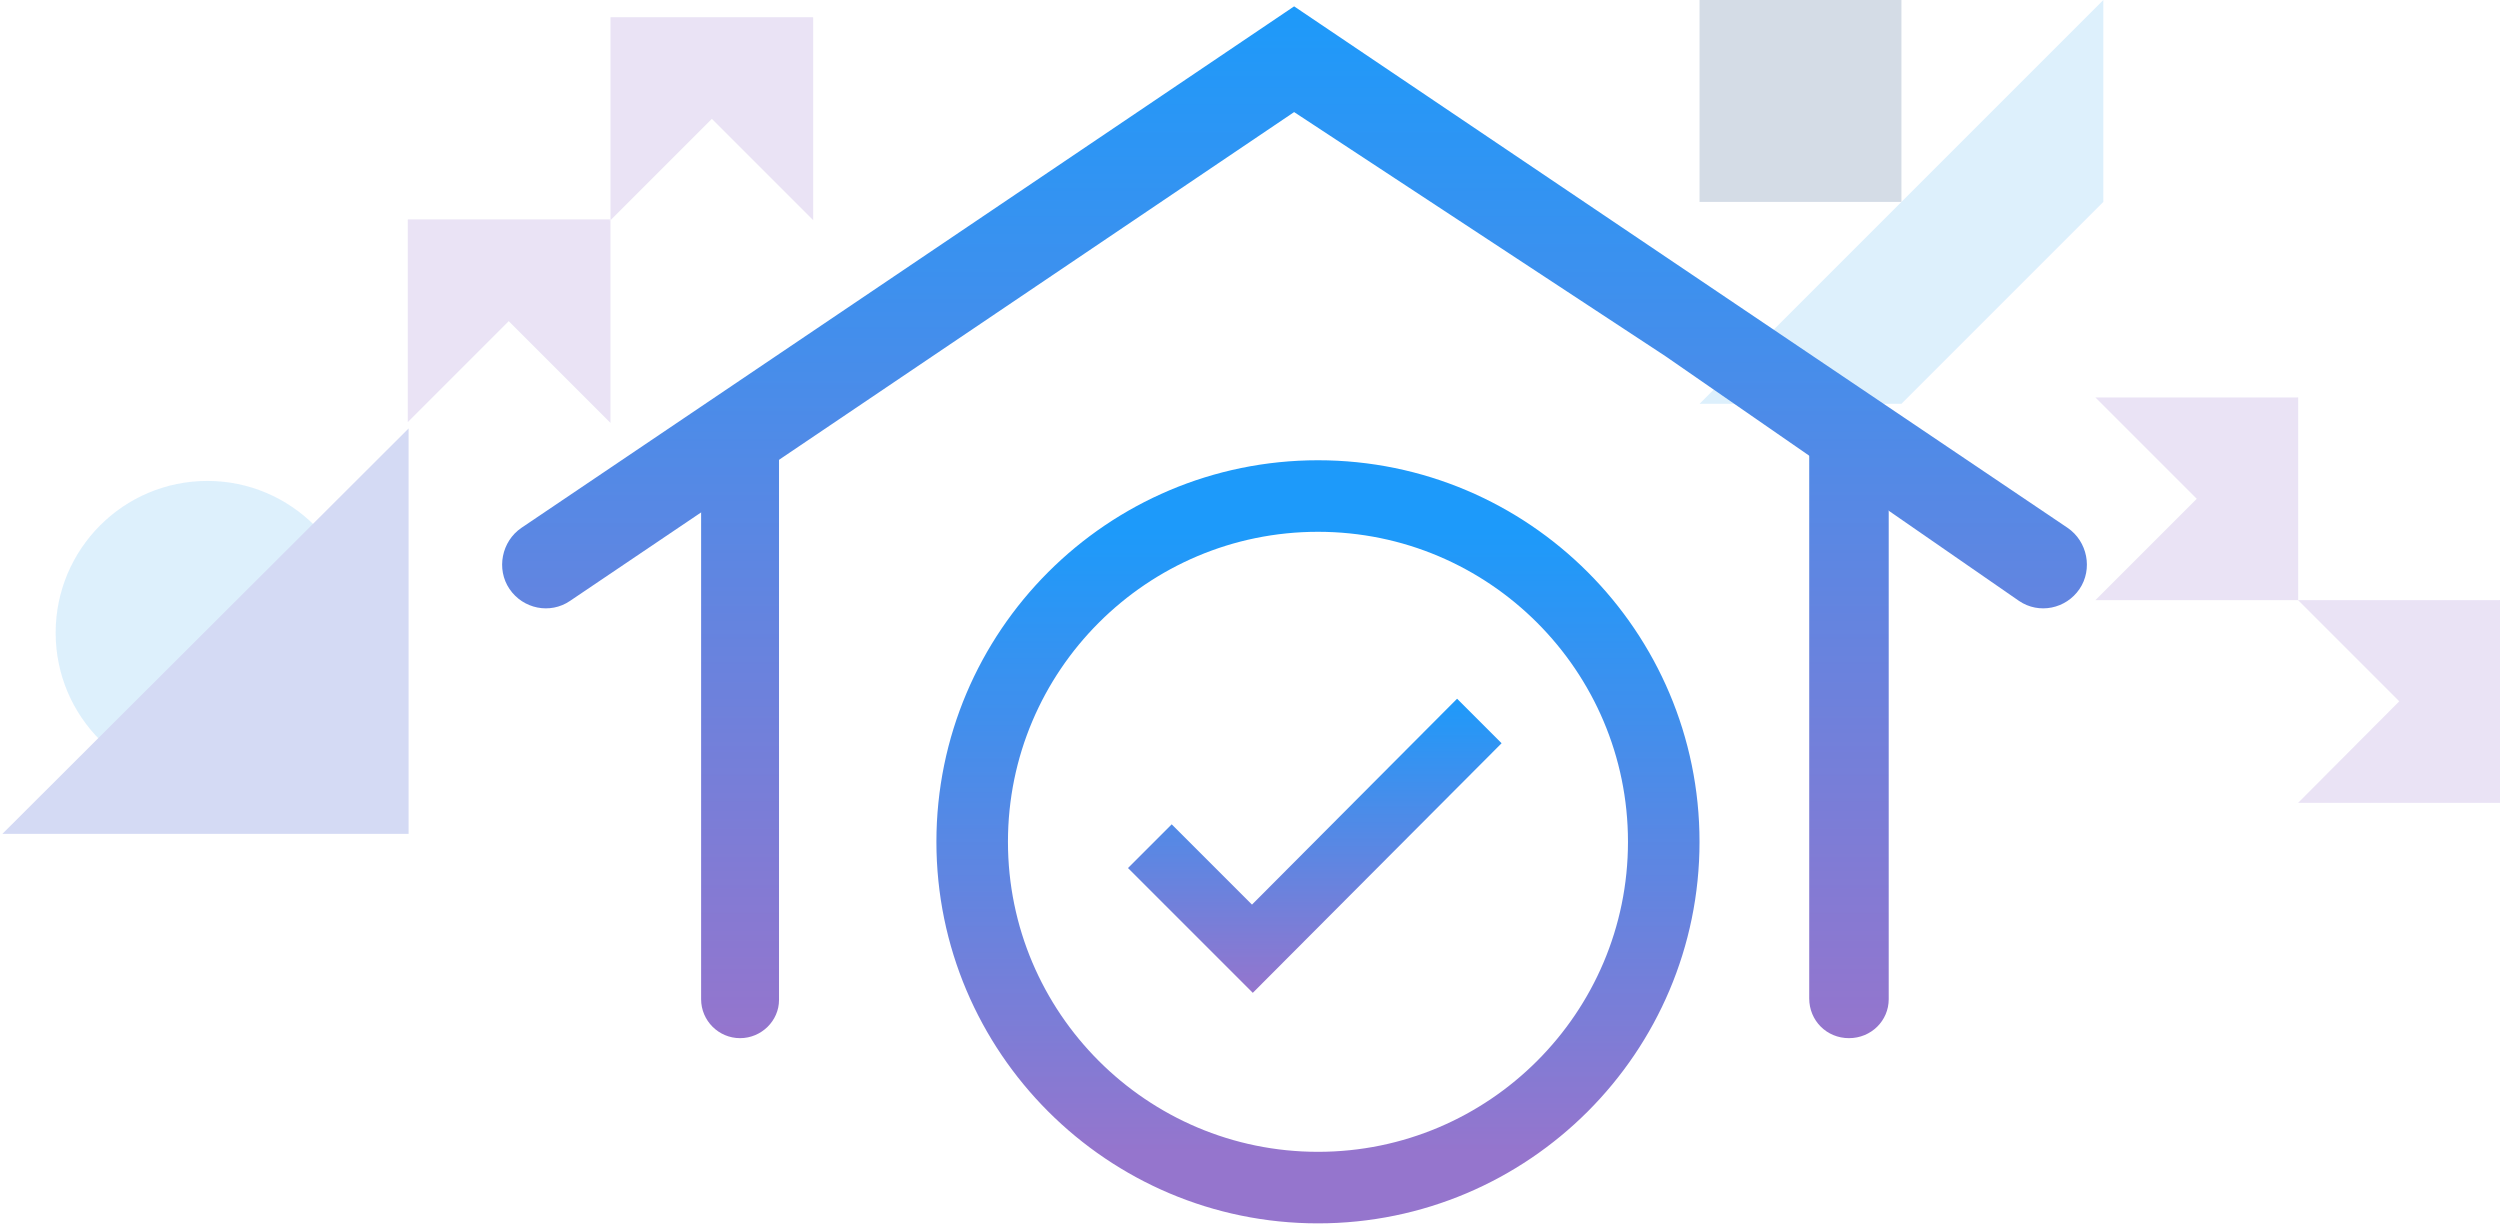
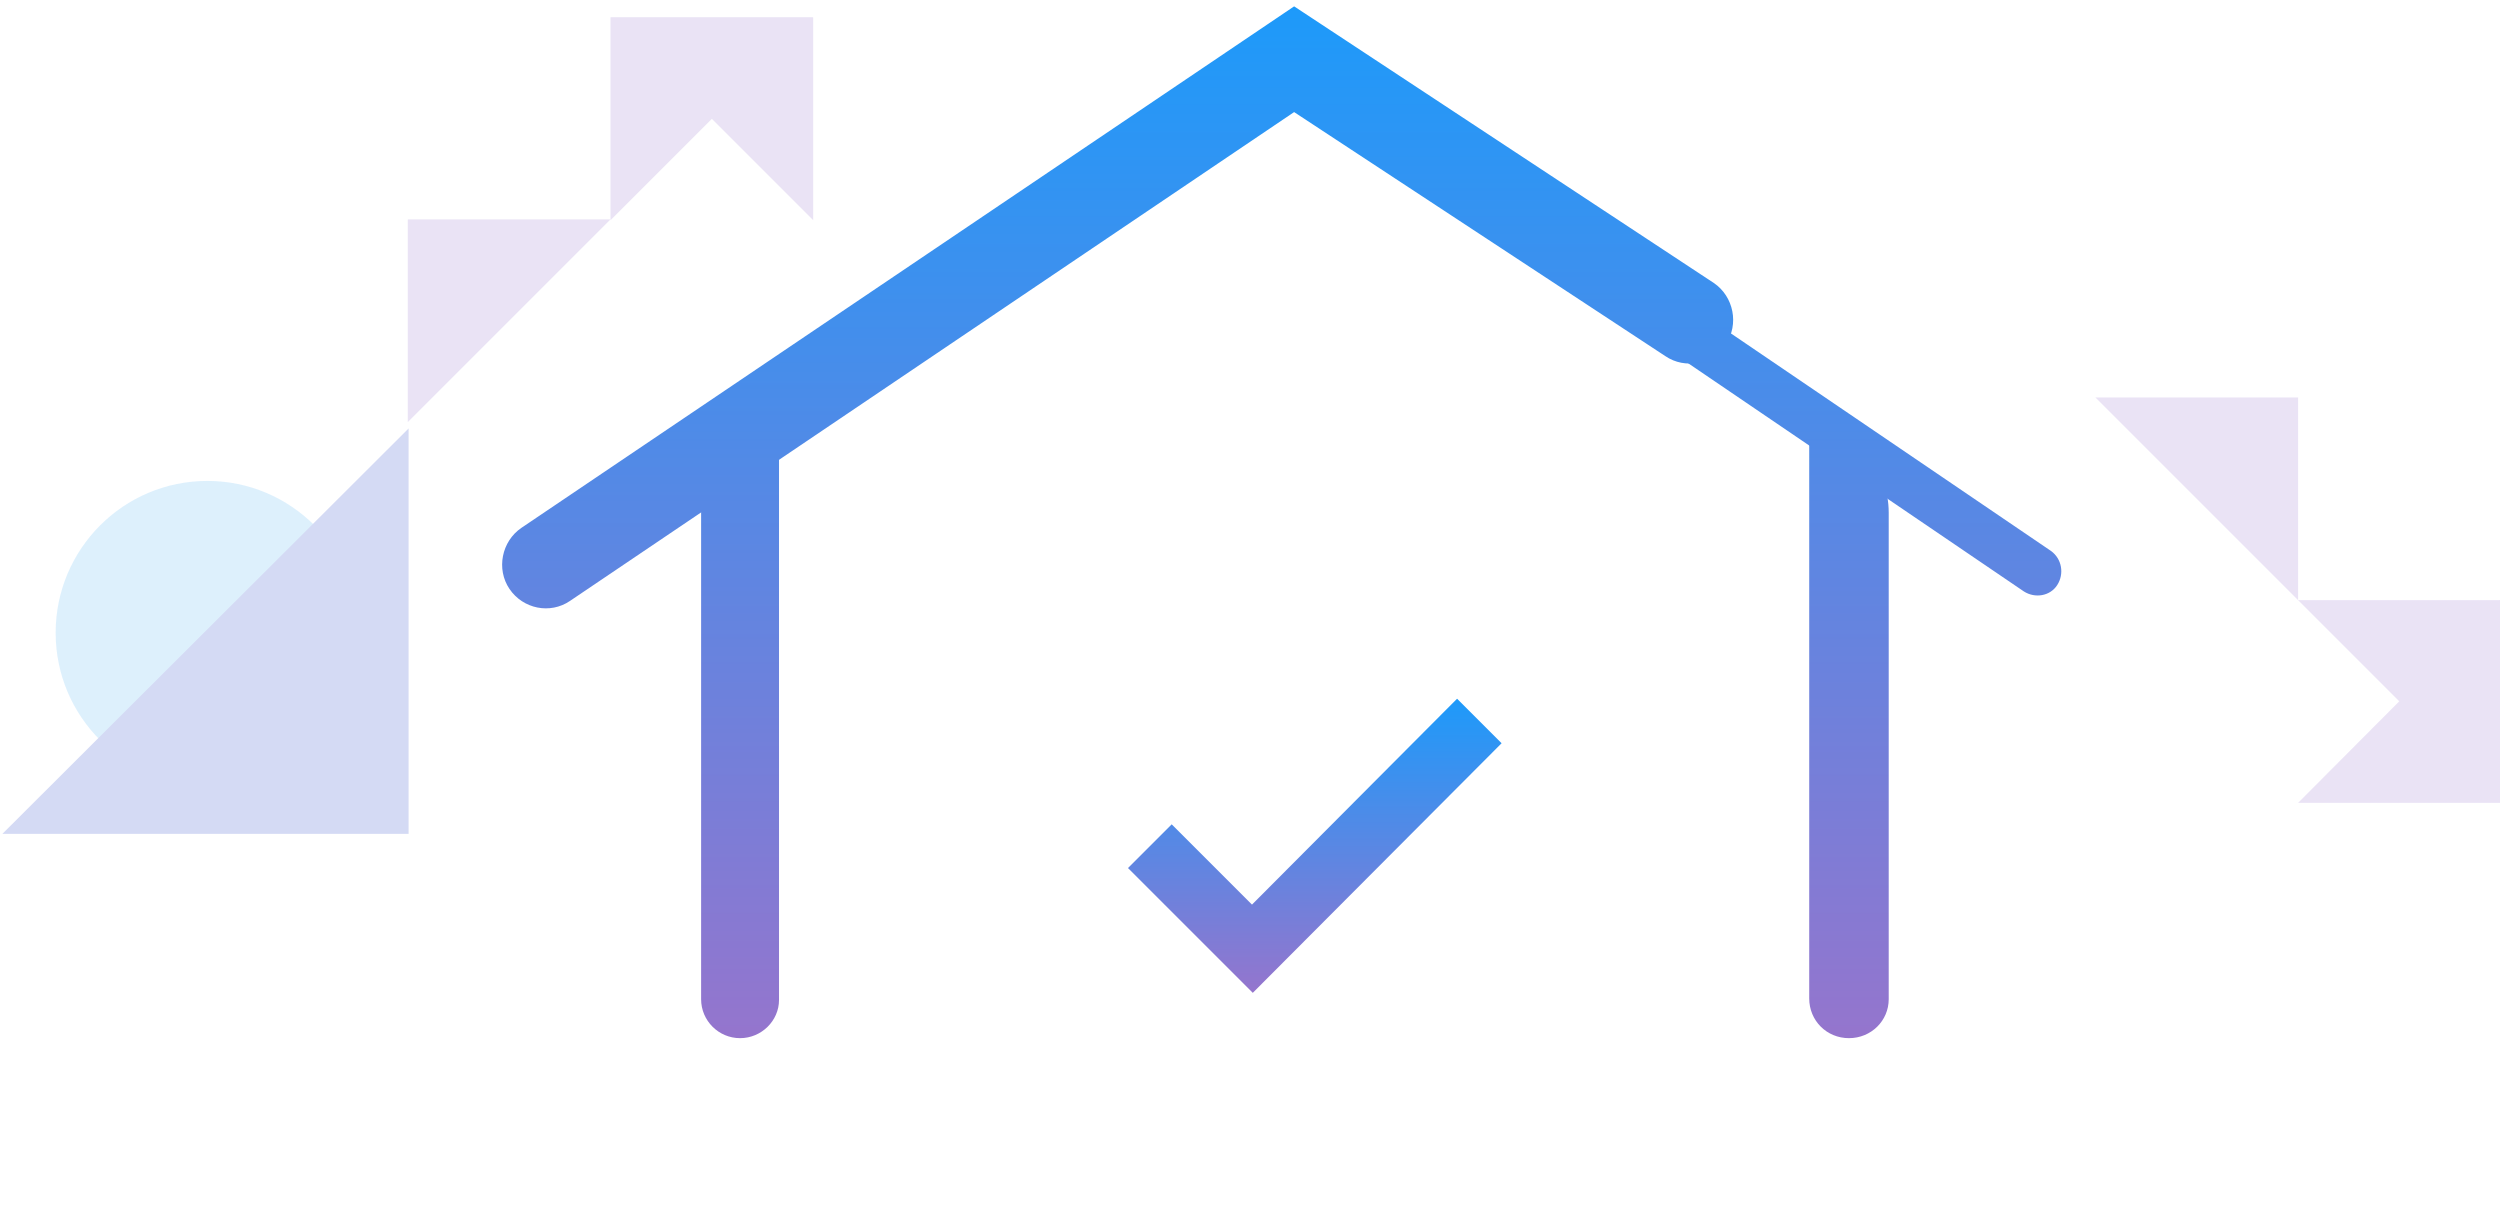
<svg xmlns="http://www.w3.org/2000/svg" version="1.1" id="Layer_1" x="0px" y="0px" viewBox="0 0 314.5 154.2" style="enable-background:new 0 0 314.5 154.2;" xml:space="preserve">
  <style type="text/css">
	.st0{opacity:0.2;}
	.st1{fill-rule:evenodd;clip-rule:evenodd;fill:#9575CD;}
	.st2{fill:#284F83;}
	.st3{fill:#57B4F2;}
	.st4{fill-rule:evenodd;clip-rule:evenodd;fill:#57B4F2;}
	.st5{fill-rule:evenodd;clip-rule:evenodd;fill:#2845C9;}
	.st6{fill:url(#SVGID_1_);}
	.st7{fill-rule:evenodd;clip-rule:evenodd;fill:url(#SVGID_2_);}
	.st8{fill-rule:evenodd;clip-rule:evenodd;fill:url(#SVGID_3_);}
	.st9{fill-rule:evenodd;clip-rule:evenodd;fill:url(#SVGID_4_);}
	.st10{fill:url(#SVGID_5_);}
	.st11{fill:none;stroke:url(#SVGID_6_);stroke-width:9;}
</style>
  <g class="st0">
    <path class="st1" d="M289.1,75.5l25.5,25.5V75.5H289.1z" />
    <path class="st1" d="M314.5,75.5L289.1,101h25.5V75.5z" />
-     <path class="st1" d="M289.1,50l-25.5,25.5h25.5V50z" />
    <path class="st1" d="M263.6,50l25.5,25.5V50H263.6z" />
  </g>
  <g class="st0">
-     <rect x="213.8" y="0" class="st2" width="25.4" height="25.4" />
-     <path class="st3" d="M239.2,50.8l25.4-25.4V0l-50.8,50.8H239.2z" />
-   </g>
+     </g>
  <g class="st0">
    <path class="st4" d="M26.1,60.5c-10.6,0-19.1,8.6-19.1,19.1c0,10.6,8.6,19.1,19.1,19.1c10.6,0,19.1-8.6,19.1-19.1   C45.2,69.1,36.6,60.5,26.1,60.5z" />
    <path class="st5" d="M51.4,53.9l-51.1,51h51.1V53.9z" />
  </g>
  <g class="st0">
    <path class="st1" d="M76.8,27.7l25.5-25.5H76.8V27.7z" />
    <path class="st1" d="M76.8,2.2l25.5,25.5V2.2H76.8z" />
-     <path class="st1" d="M51.3,27.7l25.5,25.5V27.7H51.3z" />
    <path class="st1" d="M51.3,53.1l25.5-25.5H51.3V53.1z" />
  </g>
  <linearGradient id="SVGID_1_" gradientUnits="userSpaceOnUse" x1="162.036" y1="319.175" x2="162.036" y2="189.353" gradientTransform="matrix(1 0 0 -1 0 320)">
    <stop offset="0" style="stop-color:#1D9AFA" />
    <stop offset="1" style="stop-color:#9575CD" />
  </linearGradient>
  <path class="st6" d="M162.8,12l91.8,62.4c1.4,0.9,3.3,0.6,4.2-0.8c0.9-1.4,0.6-3.3-0.8-4.3L162.8,4.6L66.1,69.3  c-1.4,0.9-1.8,2.8-0.8,4.3c0.9,1.4,2.8,1.8,4.2,0.8L162.8,12z" />
  <linearGradient id="SVGID_2_" gradientUnits="userSpaceOnUse" x1="162.826" y1="319.175" x2="162.826" y2="189.353" gradientTransform="matrix(1 0 0 -1 0 320)">
    <stop offset="0" style="stop-color:#1D9AFA" />
    <stop offset="1" style="stop-color:#9575CD" />
  </linearGradient>
-   <path class="st7" d="M162.8,14.1l46.7,30.7L254,75.6c2.5,1.7,5.9,1,7.6-1.5c1.7-2.5,1-6-1.5-7.7L162.8,0.8L65.6,66.4  c-2.5,1.7-3.2,5.2-1.5,7.7c1.7,2.5,5.1,3.2,7.6,1.5L162.8,14.1z" />
+   <path class="st7" d="M162.8,14.1l46.7,30.7c2.5,1.7,5.9,1,7.6-1.5c1.7-2.5,1-6-1.5-7.7L162.8,0.8L65.6,66.4  c-2.5,1.7-3.2,5.2-1.5,7.7c1.7,2.5,5.1,3.2,7.6,1.5L162.8,14.1z" />
  <linearGradient id="SVGID_3_" gradientUnits="userSpaceOnUse" x1="93.115" y1="319.175" x2="93.115" y2="189.353" gradientTransform="matrix(1 0 0 -1 0 320)">
    <stop offset="0" style="stop-color:#1D9AFA" />
    <stop offset="1" style="stop-color:#9575CD" />
  </linearGradient>
  <path class="st8" d="M93.1,130.6c-2.7,0-4.9-2.2-4.9-4.9V57.1c0-2.2,1.5-4.2,3.7-4.8c3.1-0.8,6.1,1.6,6.1,4.8v68.7  C98,128.4,95.8,130.6,93.1,130.6z" />
  <linearGradient id="SVGID_4_" gradientUnits="userSpaceOnUse" x1="232.616" y1="319.175" x2="232.616" y2="189.353" gradientTransform="matrix(1 0 0 -1 0 320)">
    <stop offset="0" style="stop-color:#1D9AFA" />
    <stop offset="1" style="stop-color:#9575CD" />
  </linearGradient>
  <path class="st9" d="M232.6,130.6c-2.8,0-5-2.2-5-5V53.3c5.7,0.6,10,5.4,10,11.2v61.2C237.6,128.4,235.4,130.6,232.6,130.6z" />
  <linearGradient id="SVGID_5_" gradientUnits="userSpaceOnUse" x1="165.306" y1="232.079" x2="165.306" y2="195.079" gradientTransform="matrix(1 0 0 -1 0 320)">
    <stop offset="0" style="stop-color:#1D9AFA" />
    <stop offset="1" style="stop-color:#9575CD" />
  </linearGradient>
  <path class="st10" d="M183.3,87.9l-25.8,25.9l-10.1-10.1l-5.5,5.5l15.7,15.7l31.3-31.4L183.3,87.9z" />
  <linearGradient id="SVGID_6_" gradientUnits="userSpaceOnUse" x1="165.806" y1="253.079" x2="165.806" y2="175.079" gradientTransform="matrix(1 0 0 -1 0 320)">
    <stop offset="0" style="stop-color:#1D9AFA" />
    <stop offset="1" style="stop-color:#9575CD" />
  </linearGradient>
-   <path class="st11" d="M165.8,62.4L165.8,62.4c24,0,43.5,19.5,43.5,43.5l0,0c0,24-19.5,43.5-43.5,43.5l0,0c-24,0-43.5-19.5-43.5-43.5  l0,0C122.3,81.9,141.8,62.4,165.8,62.4z" />
</svg>